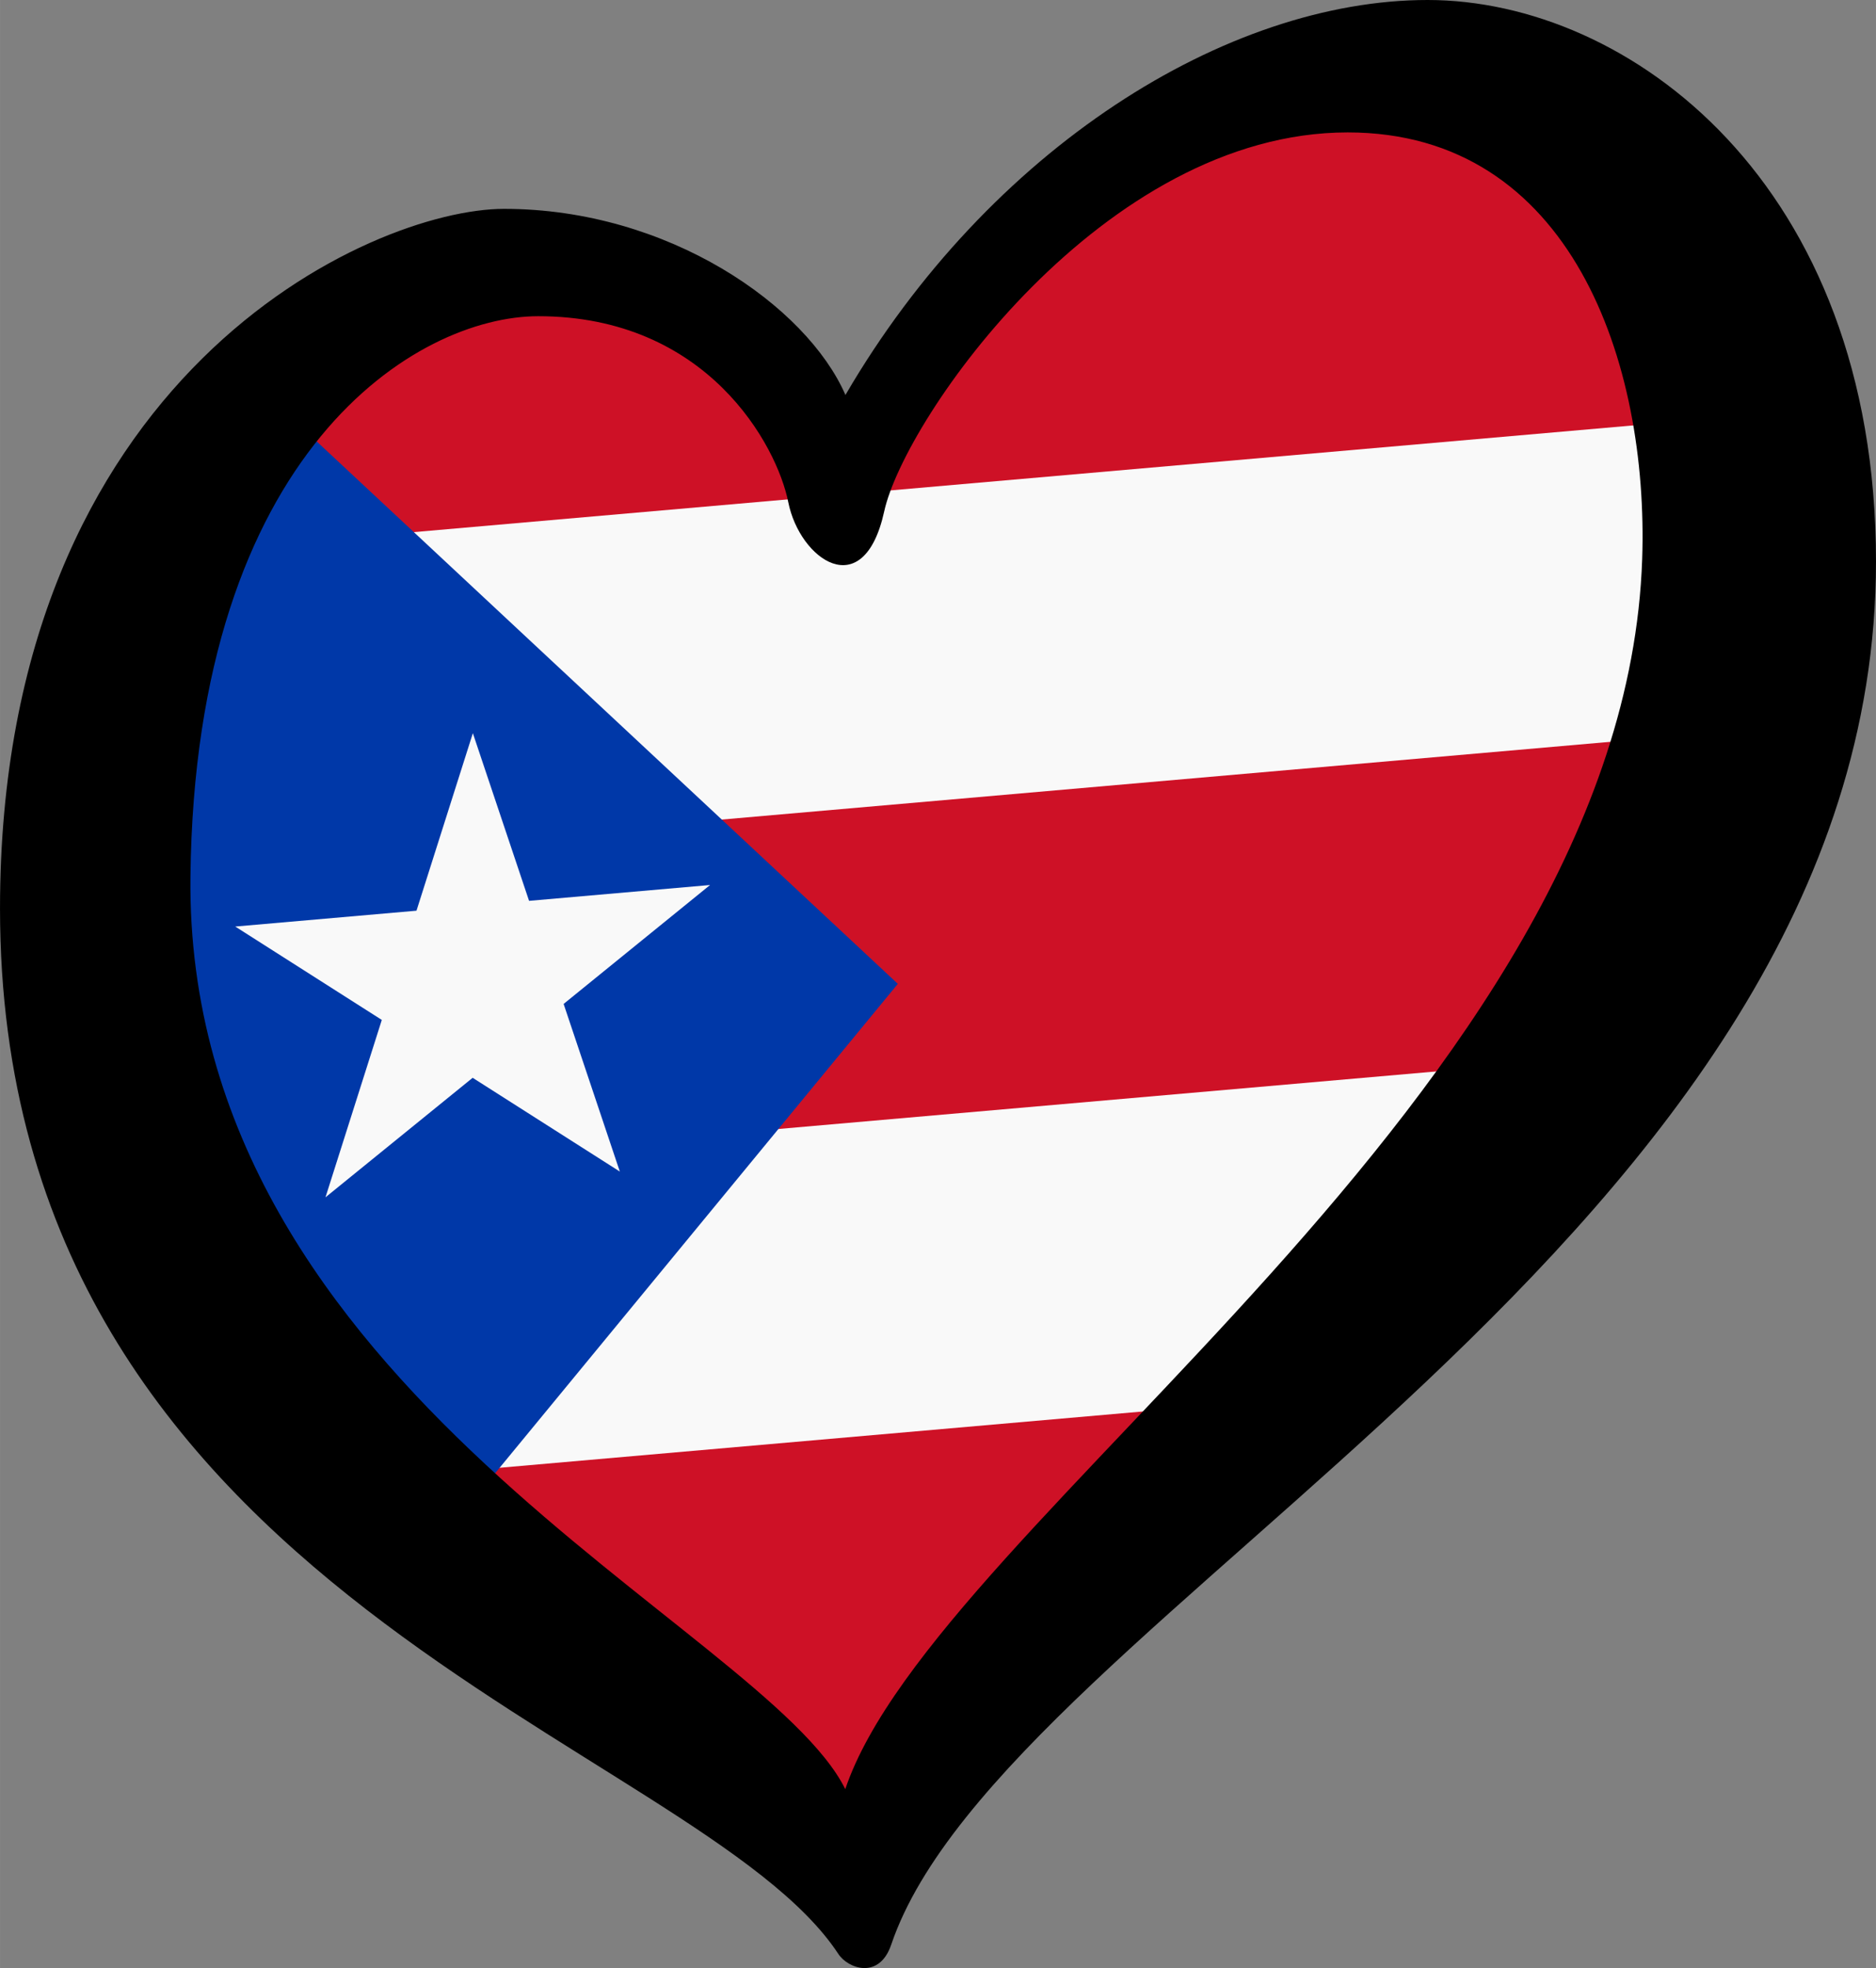
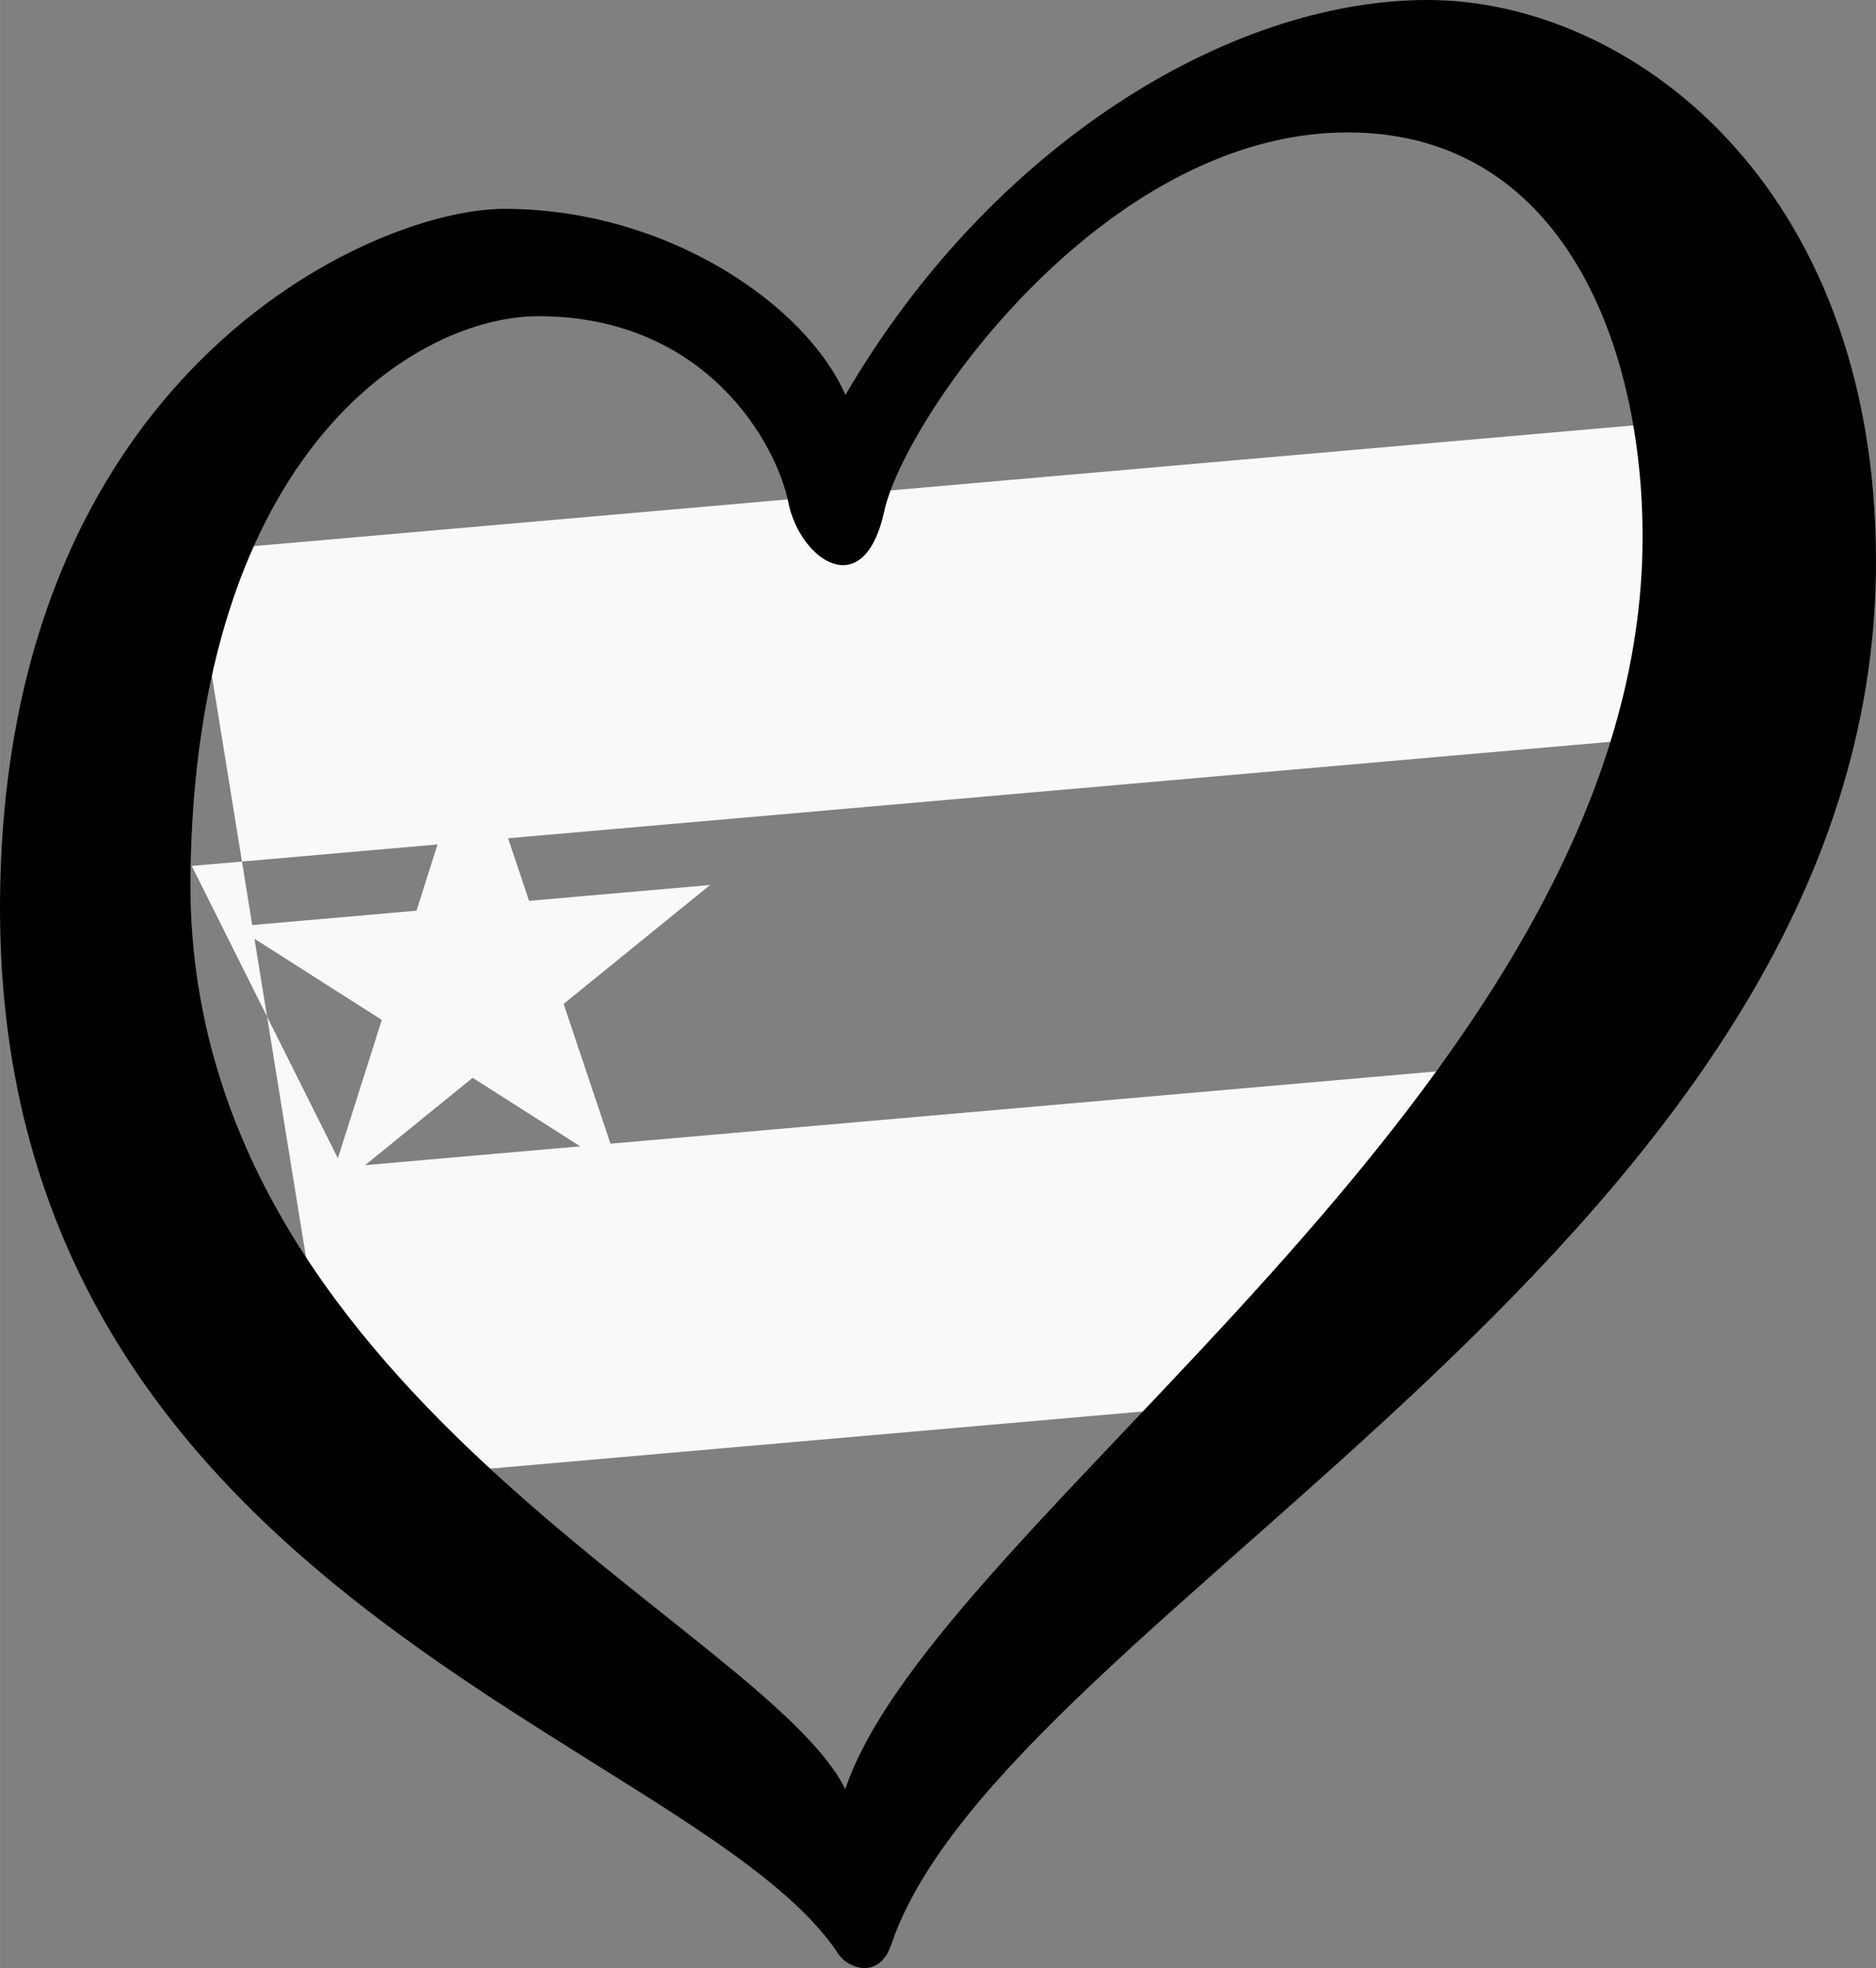
<svg xmlns="http://www.w3.org/2000/svg" width="125.33" height="131.451" viewBox="0 0 33.16 34.78" version="1.1" id="svg1180">
  <rect x="0" y="0" width="33.16" height="34.78" fill="#808080" stroke="none" />
  <defs id="defs1177">
    <g id="petal">
      <line x1="0" y1="0" x2="25" y2="0" id="line7" />
      <circle cx="25" cy="0" r="5" id="circle9" />
    </g>
    <pattern y="0" x="0" height="6" width="6" patternUnits="userSpaceOnUse" id="EMFhbasepattern" />
  </defs>
-   <path style="fill:#ce1126;fill-opacity:1;fill-rule:evenodd;stroke:none;stroke-width:0.14px;stroke-linecap:butt;stroke-linejoin:miter;stroke-opacity:1" d="M 2.987,9.588 1.664,20.408 15.195,33.177 23.194,23.276 31.313,11.68 28.306,2.923 21.991,1.49 16.578,5.272 14.895,8.426 11.888,5.081 6.716,5.232 Z" id="path4174" />
  <path d="M 3.39,9.747 30.206,7.401 v 5.556 l -26.817,2.346 2.661,5.323 21.228,-1.857 -4.258,5.928 -16.97,1.485 z" id="path6" style="fill:#f9f9f9;fill-opacity:1;stroke-width:0.14" />
-   <path style="fill:#0038a8;fill-opacity:1;stroke-width:0.14" d="M 15.87,17.387 4.652,6.919 1.594,16.277 7.857,27.122 Z" id="path8" />
  <path d="M 8.358,12.957 10.956,20.704 4.158,16.374 12.551,15.64 5.753,21.159 Z" id="path10" style="fill:#f9f9f9;fill-opacity:1;stroke-width:0.14" />
-   <path d="m 3.366,15.493 c 0.084,-7.544 4.01,-9.905 6.148,-9.905 2.986,0 4.219,2.279 4.42,3.289 0.201,1.008 1.331,1.815 1.695,0.161 0.363,-1.654 3.876,-6.698 8.193,-6.698 3.954,0 5.323,4.077 5.205,7.545 C 28.703,19.325 16.541,26.86 14.941,31.618 13.515,28.736 3.266,24.571 3.366,15.493 Z M 25.235,0 C 21.684,0 17.485,2.622 14.944,6.98 14.258,5.406 11.815,3.691 8.91,3.691 6.569,3.691 0,6.616 0,16.057 0,28.242 12.327,30.744 14.819,34.531 14.991,34.792 15.542,34.988 15.753,34.366 17.741,28.498 33.16,21.867 33.16,9.925 33.16,3.228 28.785,0 25.235,0 Z" id="path29" style="stroke-width:0.14" />
+   <path d="m 3.366,15.493 c 0.084,-7.544 4.01,-9.905 6.148,-9.905 2.986,0 4.219,2.279 4.42,3.289 0.201,1.008 1.331,1.815 1.695,0.161 0.363,-1.654 3.876,-6.698 8.193,-6.698 3.954,0 5.323,4.077 5.205,7.545 C 28.703,19.325 16.541,26.86 14.941,31.618 13.515,28.736 3.266,24.571 3.366,15.493 M 25.235,0 C 21.684,0 17.485,2.622 14.944,6.98 14.258,5.406 11.815,3.691 8.91,3.691 6.569,3.691 0,6.616 0,16.057 0,28.242 12.327,30.744 14.819,34.531 14.991,34.792 15.542,34.988 15.753,34.366 17.741,28.498 33.16,21.867 33.16,9.925 33.16,3.228 28.785,0 25.235,0 Z" id="path29" style="stroke-width:0.14" />
</svg>